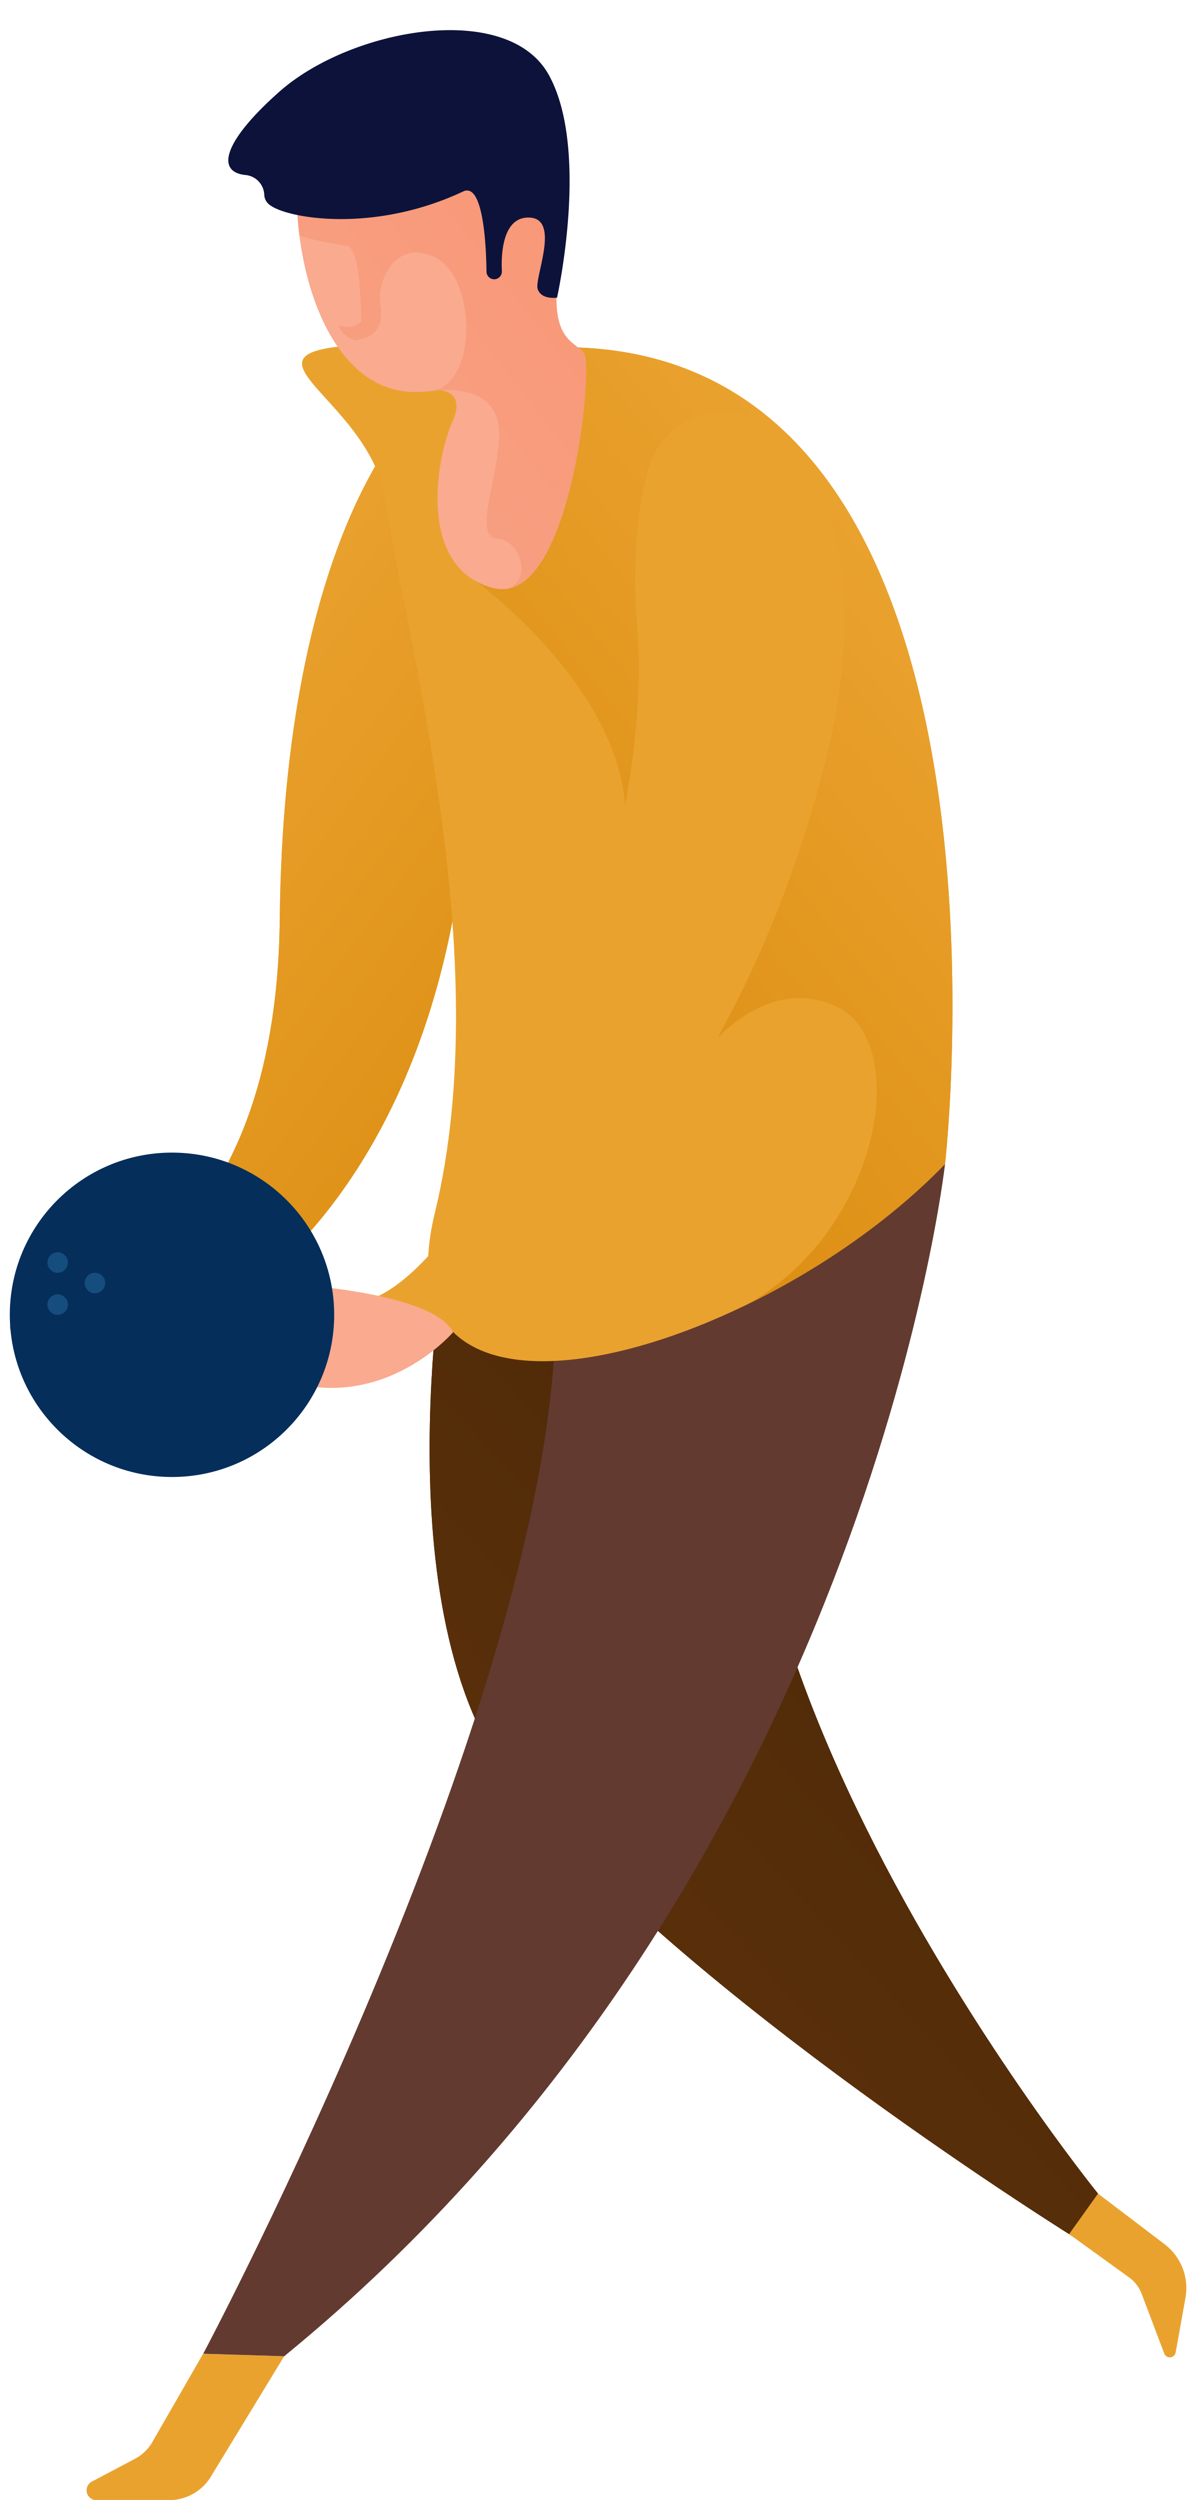
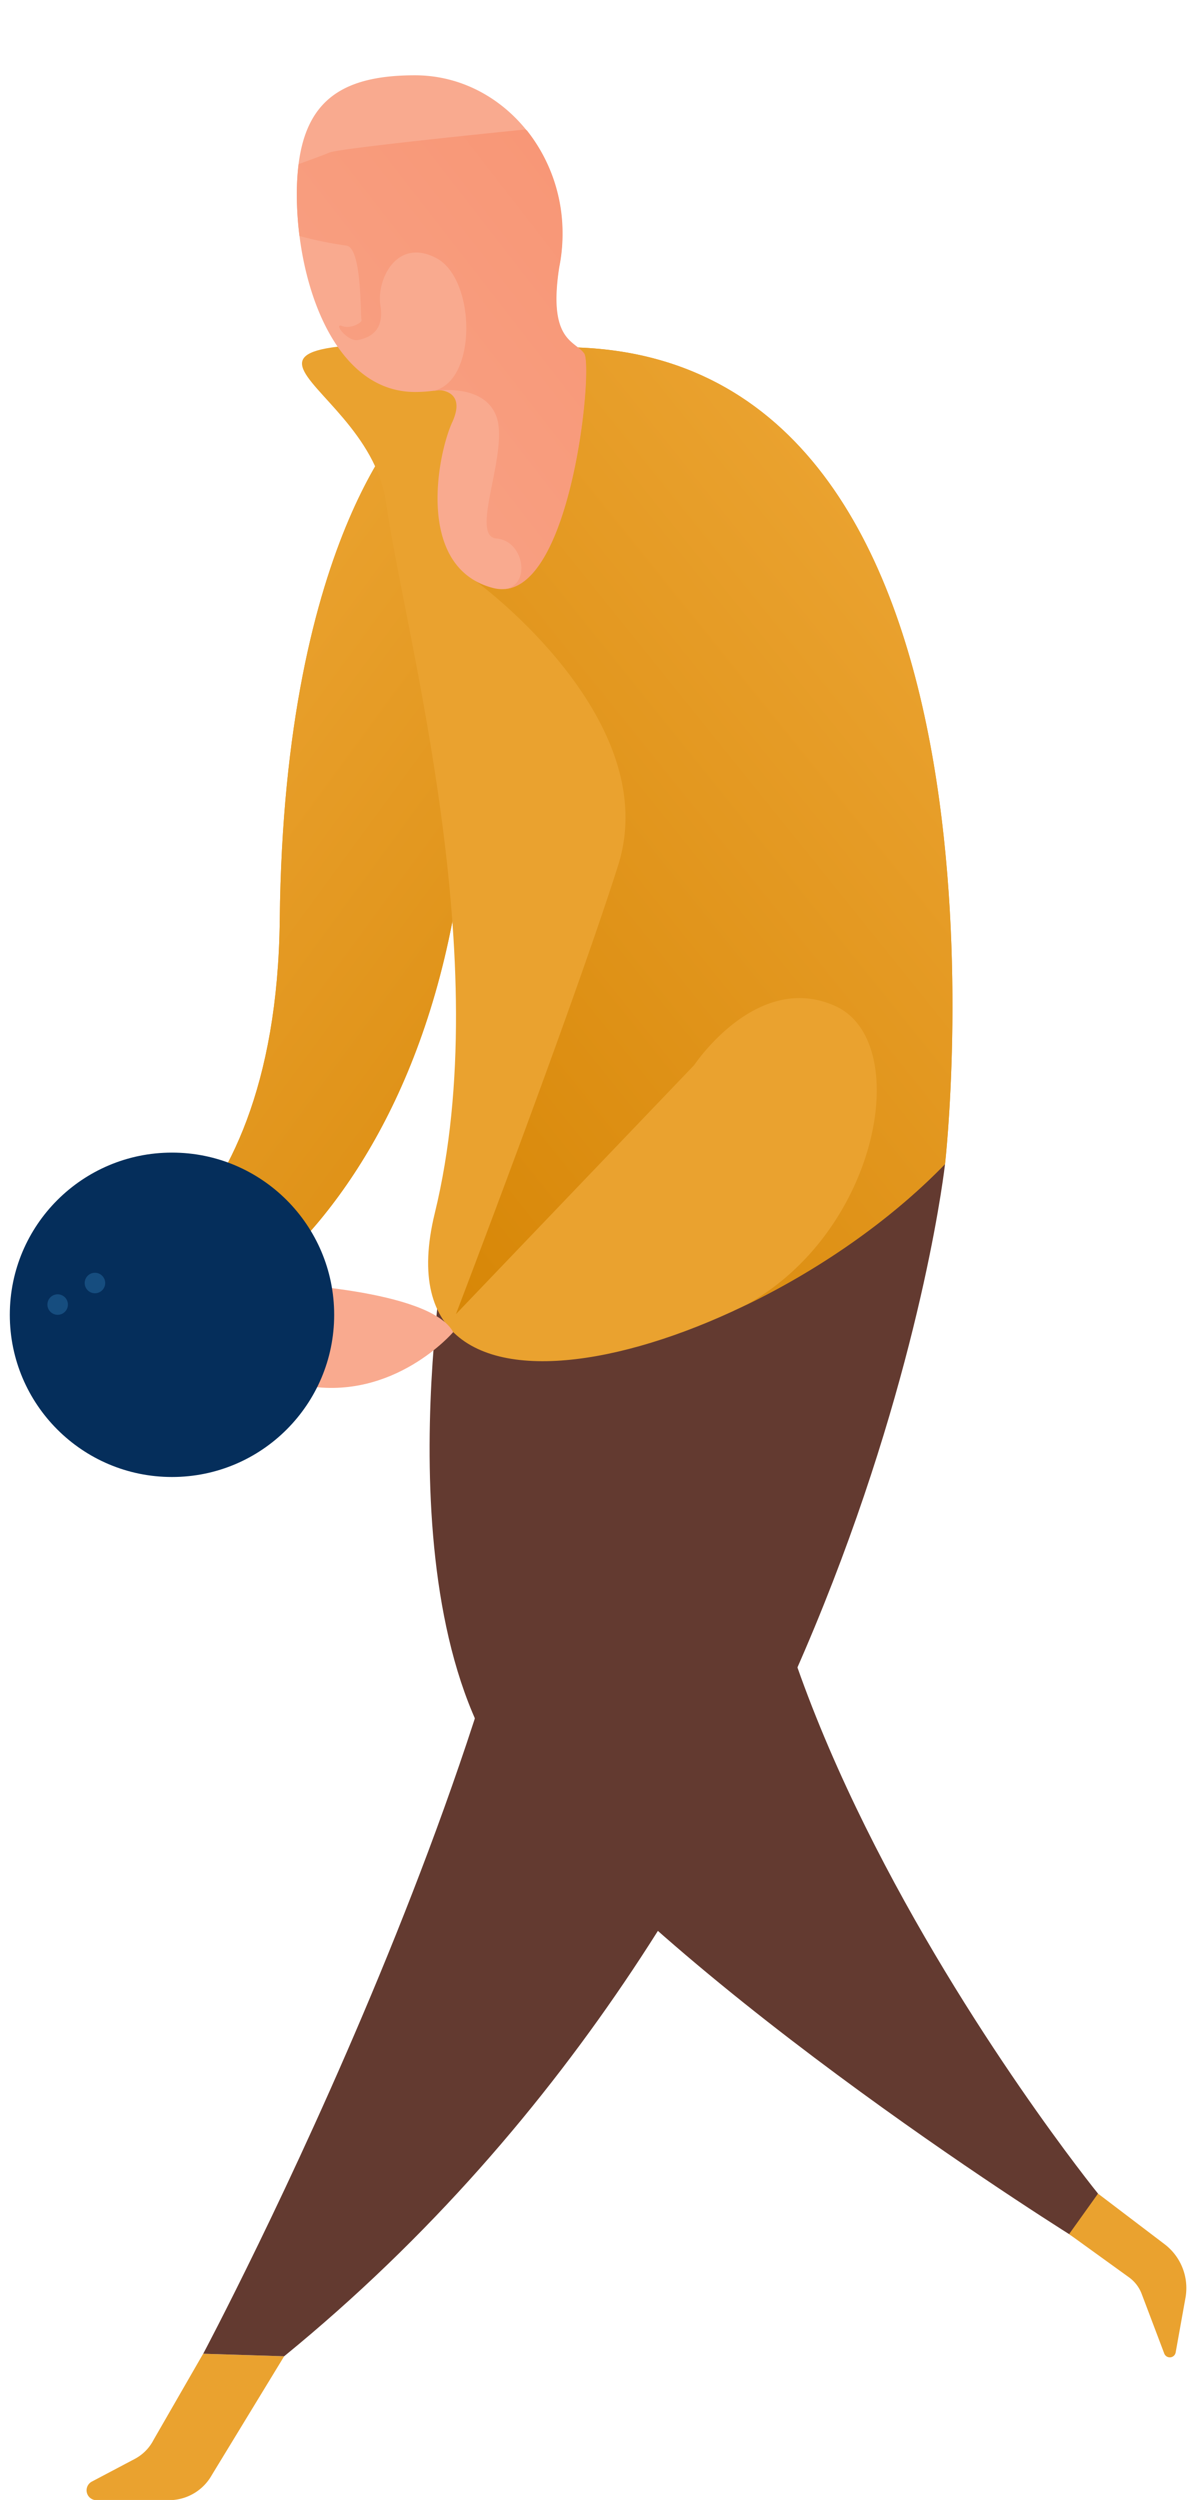
<svg xmlns="http://www.w3.org/2000/svg" xmlns:xlink="http://www.w3.org/1999/xlink" height="453.9" preserveAspectRatio="xMidYMid meet" version="1.0" viewBox="141.4 20.3 215.9 453.9" width="215.9" zoomAndPan="magnify">
  <linearGradient gradientUnits="userSpaceOnUse" id="a" x1="162.08" x2="297.49" xlink:actuate="onLoad" xlink:show="other" xlink:type="simple" y1="157.83" y2="257.02">
    <stop offset="0" stop-color="#eaa22f" />
    <stop offset="1" stop-color="#d48200" />
  </linearGradient>
  <linearGradient gradientUnits="userSpaceOnUse" id="b" x1="299.12" x2="173.86" xlink:actuate="onLoad" xlink:show="other" xlink:type="simple" y1="318.01" y2="433.11">
    <stop offset="0" stop-color="#502a09" />
    <stop offset=".12" stop-color="#532c09" />
    <stop offset="1" stop-color="#68370c" />
  </linearGradient>
  <linearGradient id="c" x1="309.67" x2="175.68" xlink:actuate="onLoad" xlink:href="#a" xlink:show="other" xlink:type="simple" y1="129.14" y2="237" />
  <linearGradient gradientUnits="userSpaceOnUse" id="d" x1="298.23" x2="150.29" xlink:actuate="onLoad" xlink:show="other" xlink:type="simple" y1="24.21" y2="138.97">
    <stop offset="0" stop-color="#f78e6b" />
    <stop offset="1" stop-color="#f9aa8f" />
  </linearGradient>
  <g id="change1_1">
    <path d="m216.68 95.22s-23.72 21.16-24.48 92c-0.65 61-36.56 68.5-36.56 68.5s7.62-1.47 9.14 6.14 57.74-13.34 61.83-100.46" fill="#eaa22f" />
  </g>
  <path d="m216.68 95.22s-23.72 21.16-24.48 92c-0.65 61-36.56 68.5-36.56 68.5s7.62-1.47 9.14 6.14 57.74-13.34 61.83-100.46" fill="url(#a)" />
  <g id="change1_2">
    <path d="m178.29 447.65-9 15.63a8.07 8.07 0 0 1 -3.42 3.47l-7.8 4.12a1.79 1.79 0 0 0 0.83 3.37h13.19a8.92 8.92 0 0 0 7.76 -4.54l13.15-21.59" fill="#eaa22f" />
  </g>
  <g id="change2_1">
    <path d="m222.67 244.09s-12.77 69.36 12.22 100.41c30.66 38.09 102.44 82.57 102.44 82.57l3.45-8.49s-95-117.21-52.95-181.42z" fill="#633a30" />
  </g>
-   <path d="m222.67 244.09s-12.77 69.36 12.22 100.41c30.66 38.09 102.44 82.57 102.44 82.57l3.45-8.49s-95-117.21-52.95-181.42z" fill="url(#b)" />
  <g id="change2_2">
    <path d="m313 231.65s-14.4 130.25-120 216.46l-14.7-0.46s64-120.19 64-189.48c0.01 0 50.06-70.86 70.7-26.52z" fill="#633a30" />
  </g>
  <g id="change1_3">
    <path d="m313 231.65s16.6-145.21-66.68-148.26-38.38 3.28-34.82 28.17c3.46 24.22 20.1 82.87 8.85 129s58.74 26.03 92.65-8.91z" fill="#eaa22f" />
  </g>
  <path d="m246.32 83.39a69.51 69.51 0 0 0 -16.65 3.91l-1.88 38.52s34.35 24.93 25.83 51.67-29.43 81.41-29.43 81.41l43.29-45.25s11.36-17.12 25.59-10.69 8.05 41.1-16.45 54.4c13.26-6.36 26.38-15.36 36.38-25.71 0 0 16.6-145.21-66.68-148.26z" fill="url(#c)" />
  <g id="change1_4">
    <path d="m340.78 418.58-5.25 7.35 10.86 7.84a6.58 6.58 0 0 1 2.31 3l4.1 10.83a1.08 1.08 0 0 0 2.08 -0.19l1.78-9.91a10 10 0 0 0 -3.8 -9.74z" fill="#eaa22f" />
  </g>
  <g id="change3_1">
    <path d="m247.44 84.48c-1.67-2.36-6.62-2.21-4.53-15.66 0.1-0.51 0.19-1 0.27-1.54a30.77 30.77 0 0 0 0.33 -4.53c0-15.9-12-28.78-26.76-28.78s-21.45 5.73-21.45 21.62 6.7 35.88 21.46 35.88a25.45 25.45 0 0 0 4.21 -0.35s5.25-0.06 2.54 5.86-6.66 26.38 7.39 30.07 18.27-40.11 16.54-42.57z" fill="#f9aa8f" />
  </g>
  <path d="m233 127.26c12.4-0.85 16.12-40.45 14.48-42.78s-6.62-2.21-4.53-15.66c0.1-0.51 0.19-1 0.27-1.54a30.77 30.77 0 0 0 0.33 -4.53 30 30 0 0 0 -6.47 -18.76l-0.29-0.18s-33.79 3.38-35.58 4.19c-1 0.43-3.51 1.35-5.58 2.09a43.27 43.27 0 0 0 -0.33 5.55 60.37 60.37 0 0 0 0.48 7.51 68.73 68.73 0 0 0 8.48 1.74c2.92 0.25 2.54 13 2.79 13.45s-1.9 1.78-3.55 1.15 1 2.92 2.92 2.54 4.82-1.53 4.06-6.22 2.92-12.45 10.16-8.64 7.49 22.72-0.77 24.14c0.37-0.05 0.74-0.08 1.1-0.14h0.16c2.81-0.22 8.7-0.06 10.43 4.82 2.28 6.47-5 21.71 0 22.09s6.36 8.5 1.44 9.18z" fill="url(#d)" />
  <g id="change4_1">
-     <path d="m185.9 52.07a3.75 3.75 0 0 1 3.48 3.53 2.41 2.41 0 0 0 1.13 2c3.27 2.37 18.79 5.08 35-2.54 3.66-1.72 4.17 9.92 4.23 14.57a1.4 1.4 0 0 0 1.79 1.32 1.4 1.4 0 0 0 1 -1.4c-0.14-2.75 0-9.76 4.82-9.75 6 0 1 11 1.69 13s3.51 1.54 3.51 1.54 6-26.81-1.48-40.41-35.89-8.52-48.92 3c-10.09 8.93-11.62 14.53-6.25 15.14z" fill="#0d123b" />
-   </g>
+     </g>
  <g id="change1_5">
-     <path d="m281.78 98.33a14.16 14.16 0 0 0 -22.67 7.22c-1.83 6.57-3 15.91-2 28.79 3.63 44.92-28.19 116.18-49.34 122.18 0 0 12.28-0.59 15.57 5.65 0 0 46.79-25 67.15-100.56 8.81-32.61 2.93-53.68-8.71-63.28z" fill="#eaa22f" />
-   </g>
+     </g>
  <g id="change3_2">
    <path d="m223.69 262.17s-10.69 12.51-26.79 9.72-5.77-18.63-5.77-18.63 28.42 1.09 32.56 8.91z" fill="#f9aa8f" />
  </g>
  <g id="change3_3">
-     <path d="m164.54 260.92s-1.45-6.09-6.36-7.23-13 3.92-14.9 7.23 22.38 5.49 21.26 0z" fill="#f9aa8f" />
-   </g>
+     </g>
  <g id="change5_1">
    <circle cx="172.63" cy="259.02" fill="#052e5b" r="29.45" />
  </g>
  <g fill="#164d7f" id="change6_1">
-     <path d="m153.73 249.53a1.86 1.86 0 1 1 -1.86 -1.86 1.86 1.86 0 0 1 1.86 1.86z" fill="inherit" />
    <path d="m153.73 257.16a1.86 1.86 0 1 1 -1.86 -1.86 1.86 1.86 0 0 1 1.86 1.86z" fill="inherit" />
    <path d="m160.5 253.26a1.86 1.86 0 1 1 -1.86 -1.87 1.86 1.86 0 0 1 1.86 1.87z" fill="inherit" />
  </g>
</svg>